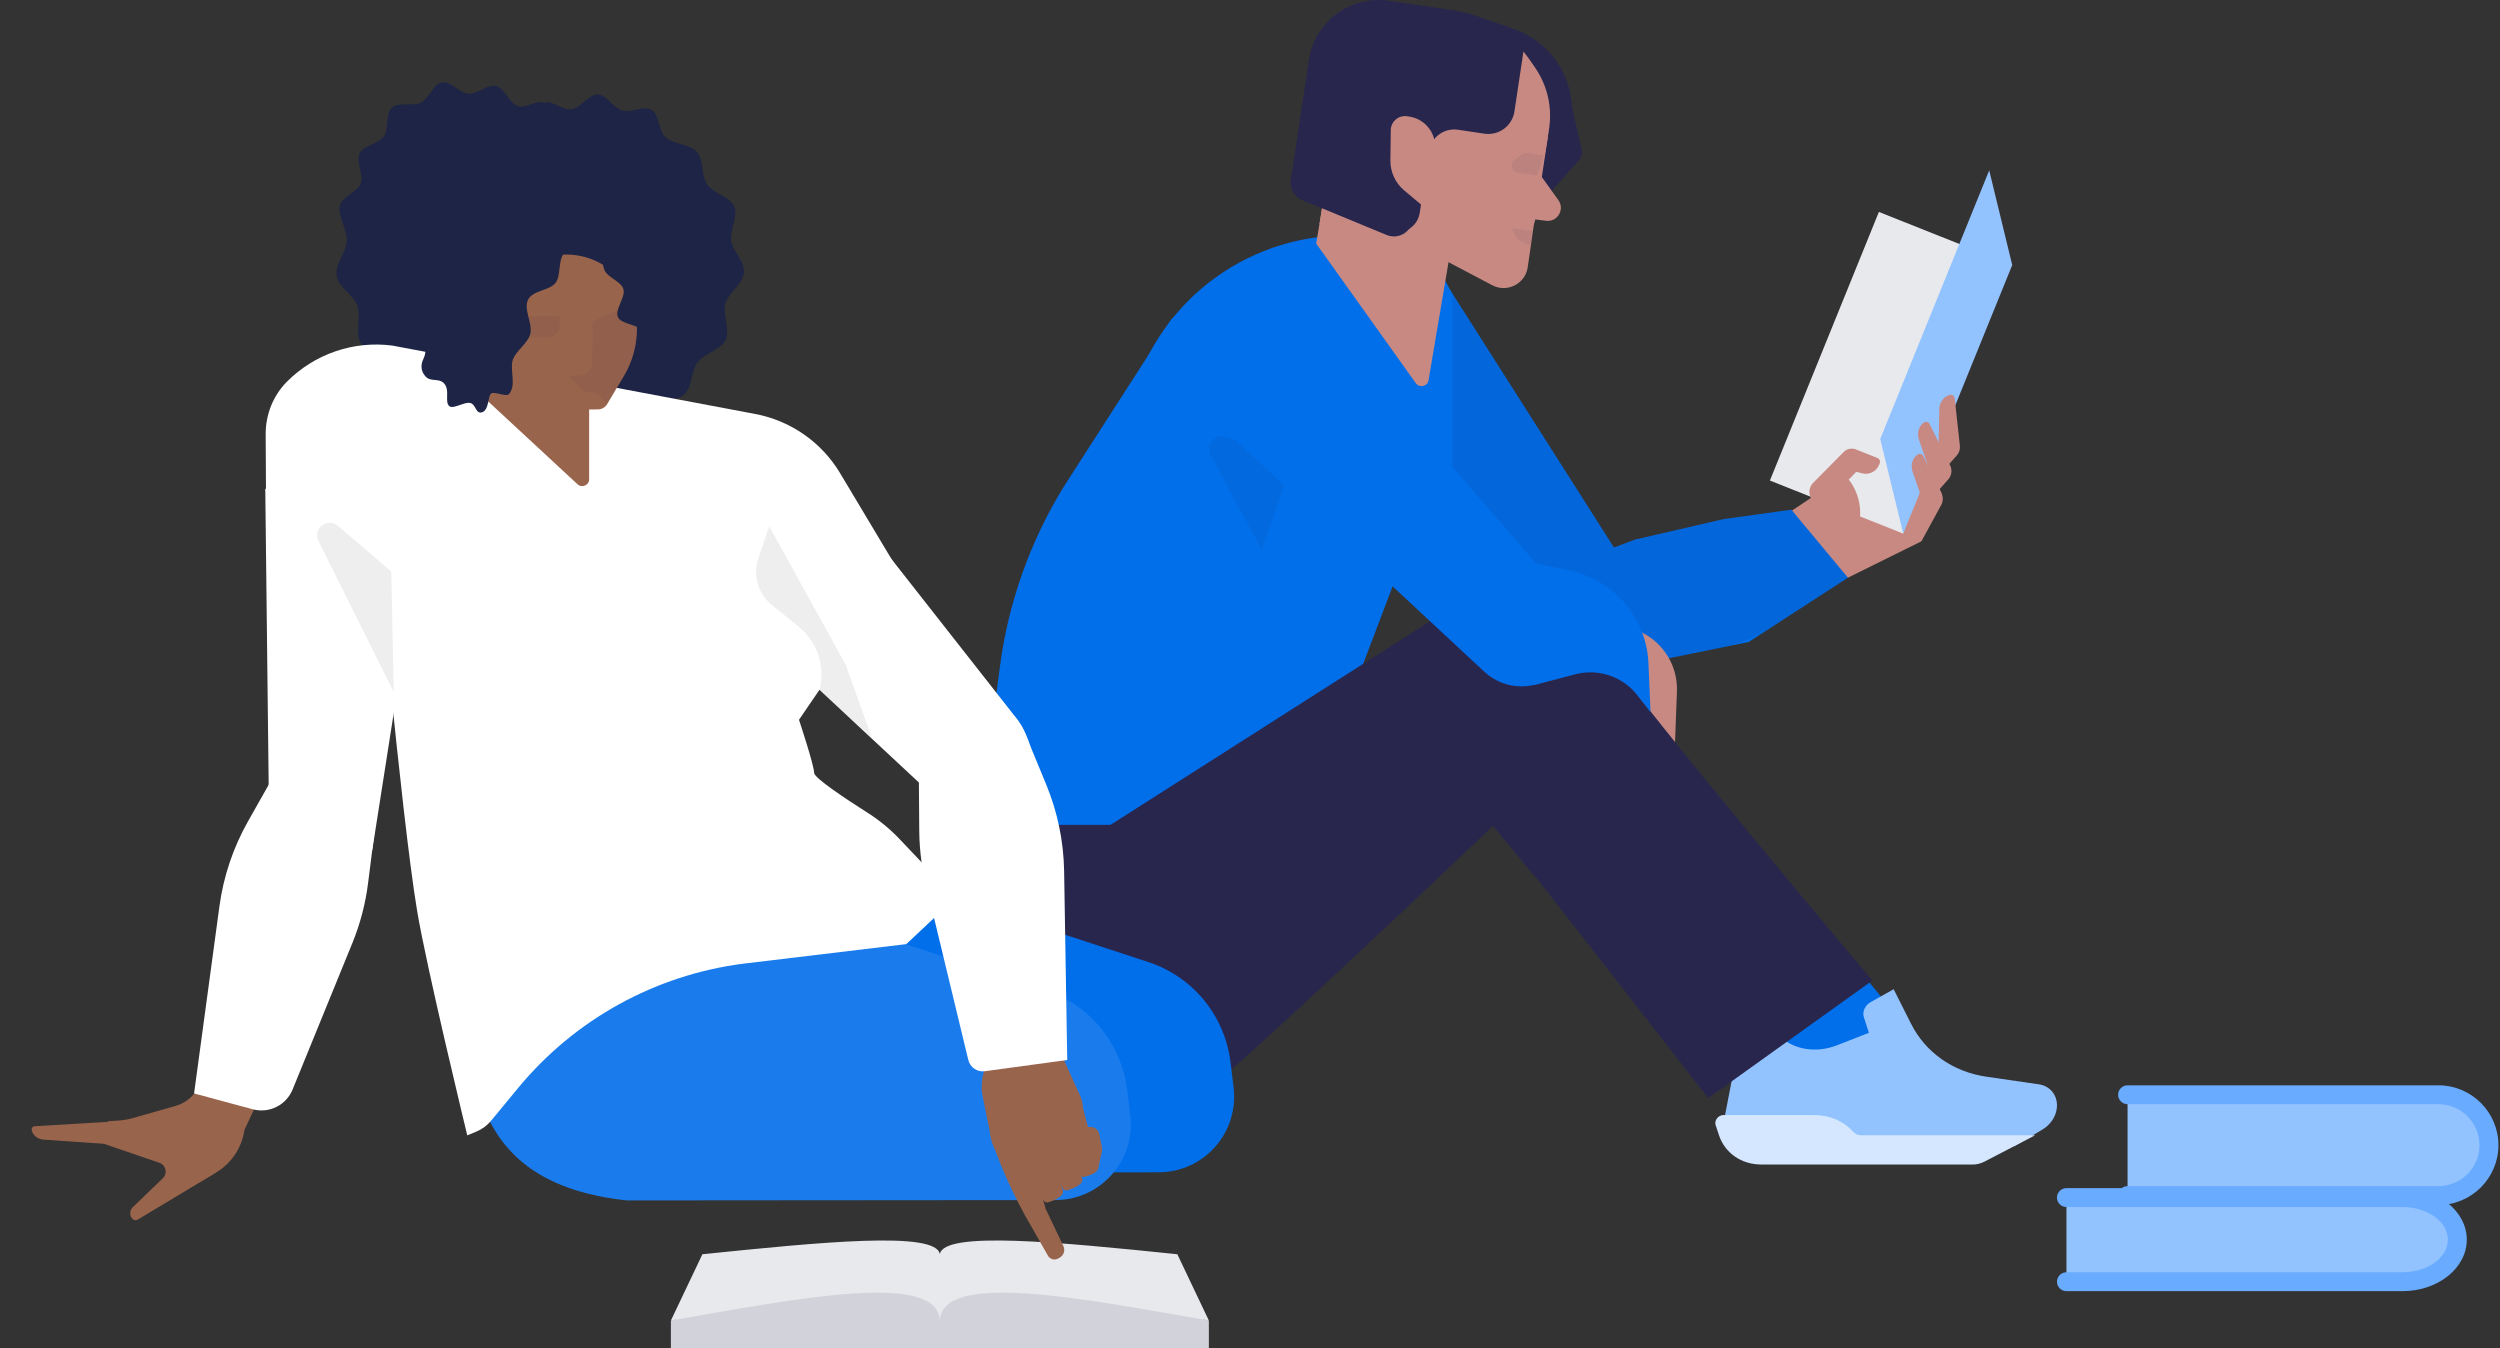
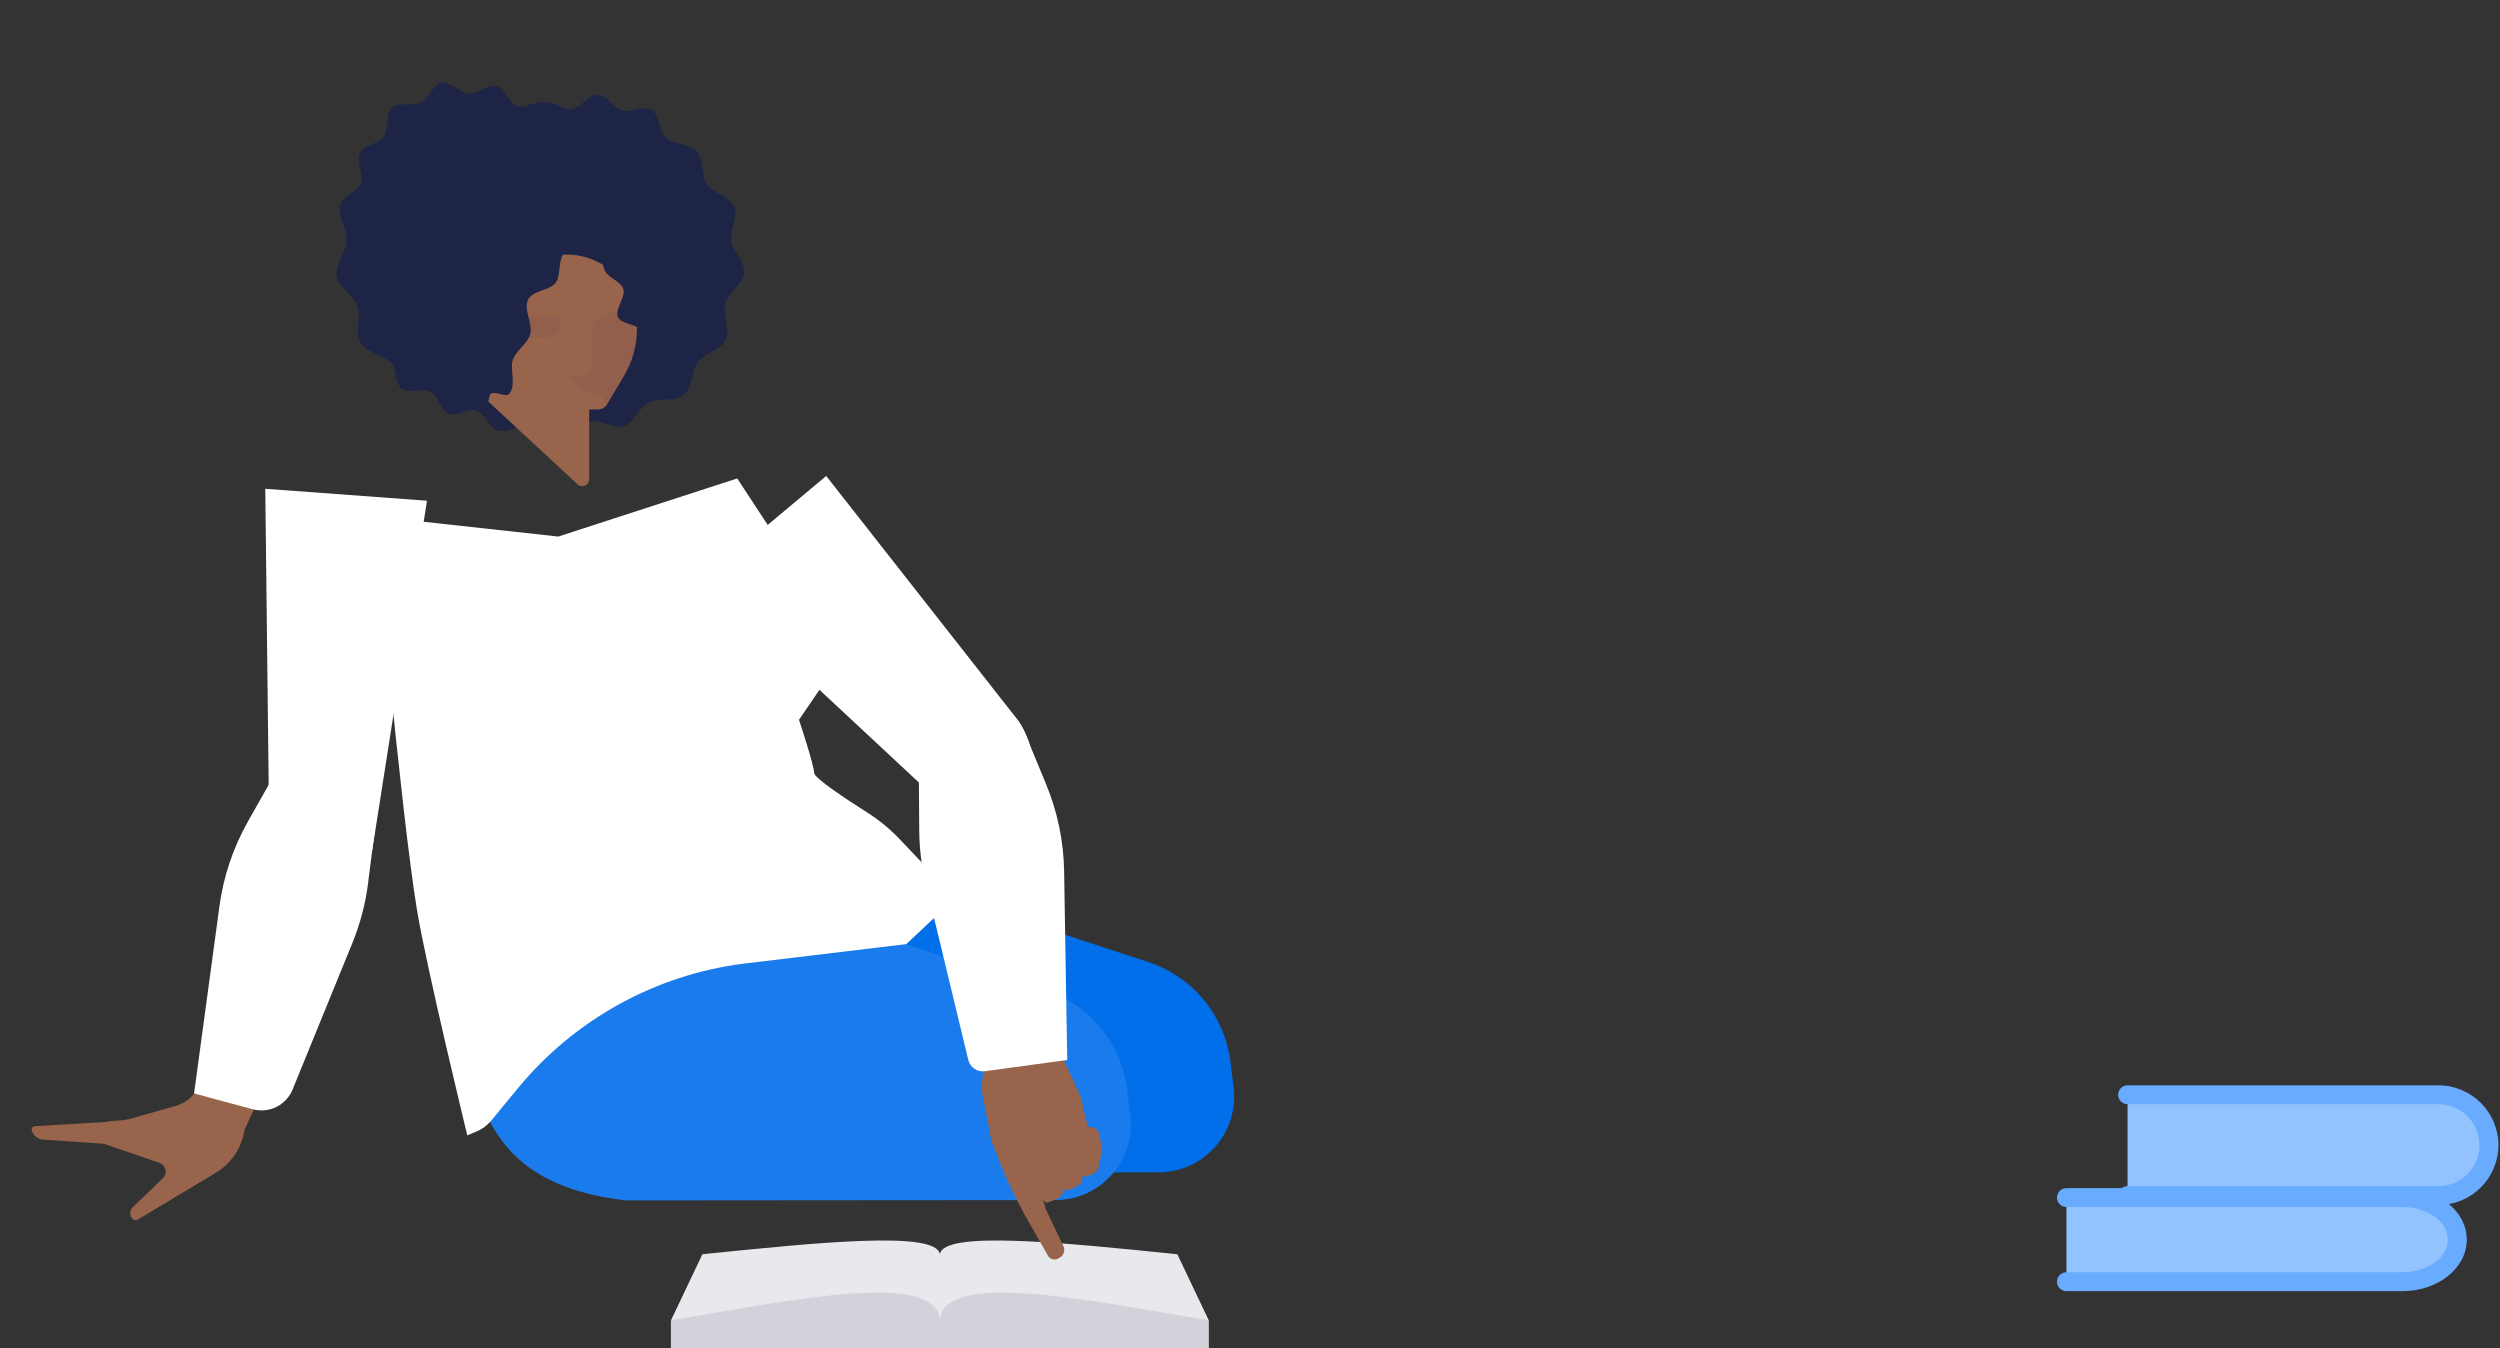
<svg xmlns="http://www.w3.org/2000/svg" width="395" height="213" viewBox="0 0 395 213" fill="none">
  <rect x="0" y="0" width="395" height="213" fill="#333333" stroke="none" />
  <g clip-path="url(#clip0_2632_25473)">
    <g clip-path="url(#clip1_2632_25473)">
      <path d="M306.714 79.786L303.582 85.527L291.969 91.274L276.703 84.967L292.185 74.621L304.587 74.033L306.709 77.873C307.039 78.468 307.041 79.19 306.714 79.786Z" fill="#C78982" />
      <path d="M300.709 84.314L279.645 75.926L296.865 33.486L317.931 41.875L315.38 43.143L301.319 79.825L300.709 84.314Z" fill="#E8E9EC" />
      <path d="M290.695 73.884L294.234 74.788C294.768 74.924 295.333 74.862 295.823 74.613C296.314 74.364 296.697 73.945 296.901 73.435L296.994 73.202C297.057 73.043 297.055 72.866 296.987 72.708C296.919 72.551 296.792 72.427 296.633 72.363L293.168 70.985C292.867 70.865 292.531 70.87 292.234 70.998C291.937 71.125 291.702 71.365 291.582 71.665L290.695 73.884Z" fill="#C78982" />
      <path d="M291.337 71.377L286.465 76.304C286.266 76.505 286.111 76.746 286.01 77.01C285.908 77.274 285.864 77.556 285.877 77.838C285.891 78.121 285.964 78.397 286.091 78.65C286.217 78.903 286.395 79.127 286.613 79.308L287.721 80.227L295.052 72.754L293.621 71.356C293.315 71.058 292.903 70.893 292.475 70.897C292.047 70.9 291.637 71.073 291.337 71.377Z" fill="#C78982" />
      <path d="M300.71 84.314L297.074 69.357L314.296 26.918L317.931 41.875L300.71 84.314Z" fill="#93C3FF" />
      <path d="M306.195 75.316L306.41 64.506C306.523 63.37 307.296 62.505 308.217 62.368L308.232 62.367C308.309 62.365 308.387 62.377 308.46 62.405C308.533 62.432 308.6 62.473 308.657 62.526C308.714 62.58 308.759 62.643 308.792 62.714C308.824 62.785 308.842 62.861 308.844 62.939L309.662 70.433C309.692 70.71 309.664 70.989 309.579 71.254C309.495 71.519 309.355 71.763 309.17 71.97L306.195 75.316Z" fill="#C78982" />
      <path d="M306.047 77.742L303.139 69.314C302.854 68.207 303.281 67.13 304.098 66.686C304.103 66.684 304.107 66.681 304.112 66.68C304.184 66.651 304.261 66.636 304.339 66.637C304.417 66.637 304.494 66.653 304.566 66.683C304.637 66.714 304.703 66.758 304.757 66.813C304.812 66.868 304.855 66.934 304.884 67.006L308.124 73.534C308.3 73.889 308.366 74.289 308.313 74.681C308.26 75.074 308.091 75.442 307.828 75.739L306.047 77.742Z" fill="#C78982" />
      <path d="M304.669 81.717L302.138 74.378C301.852 73.272 302.279 72.195 303.096 71.751C303.101 71.749 303.105 71.746 303.11 71.745C303.182 71.715 303.26 71.701 303.337 71.701C303.415 71.702 303.492 71.718 303.564 71.748C303.636 71.778 303.701 71.822 303.755 71.877C303.81 71.933 303.853 71.998 303.883 72.07L306.64 77.628C307 78.355 306.884 79.226 306.345 79.833L304.669 81.717ZM291.925 75.526L292.297 76.042C293.049 77.088 293.555 78.288 293.779 79.555C294.002 80.822 293.936 82.123 293.586 83.361L292.522 87.125L284.273 80.582L291.925 75.526Z" fill="#C78982" />
      <path d="M283.03 80.529L291.971 91.274L276.296 101.431L251.852 106.408L252.35 87.496L258.337 85.257L272.305 82.022L283.03 80.529Z" fill="#016EEA" />
      <path d="M245.221 103.495L209.078 58.315C205.639 52.457 207.612 44.927 213.484 41.496L215.084 40.561C218.748 38.421 225.304 39.535 227.449 43.19L259.397 93.407C260.577 95.261 260.999 97.496 260.578 99.651C260.156 101.807 258.922 103.719 257.131 104.995L256.943 105.128C255.151 106.404 252.936 106.946 250.756 106.642C248.575 106.338 246.594 105.212 245.221 103.495Z" fill="#016EEA" />
      <path opacity="0.09" d="M283.028 80.53L272.303 82.023L258.335 85.257L255.006 86.504L227.449 43.19C225.303 39.535 218.748 38.421 215.084 40.561L213.484 41.496C207.612 44.927 205.639 52.457 209.078 58.315L245.221 103.495C246.523 105.121 248.374 106.22 250.428 106.586C252.482 106.953 254.6 106.561 256.386 105.485L271.952 102.316C274.822 101.732 277.556 100.615 280.012 99.024L291.97 91.275L283.028 80.53Z" fill="#1D2445" />
-       <path d="M255.594 98.527L258.225 99.432C260.253 100.13 262.003 101.46 263.216 103.227C264.428 104.993 265.039 107.102 264.958 109.241L264.573 119.429L255.926 111.135L255.594 98.527Z" fill="#C78982" />
      <path d="M279.537 136.02L300.416 161.361L285.487 174.942L266.762 154.386L279.537 136.02Z" fill="#016EEA" />
      <path d="M318.334 181.061L322.724 178.455C323.934 177.736 324.777 176.506 324.964 175.186C325.237 173.246 324.04 171.601 322.153 171.326L313.83 170.114C308.57 169.347 304.232 166.293 301.941 161.743L299.197 156.297L295.545 158.346C294.665 158.84 294.211 159.862 294.49 160.721L295.288 163.181L290.28 165.141C286.889 166.469 283.292 165.856 281.016 163.564L277.501 160.024C276.885 159.404 275.71 159.869 275.529 160.804L272.453 176.724L272.885 180.472L318.334 181.061Z" fill="#93C3FF" />
      <path d="M271.072 177.772L271.593 179.348C272.532 182.182 275.136 183.992 278.277 183.993L311.674 184.001C312.315 184.001 312.97 183.837 313.574 183.522L321.554 179.374L294.056 179.367C293.569 179.367 293.128 179.177 292.827 178.838C291.314 177.135 289.099 176.183 286.654 176.182L272.312 176.178C271.489 176.177 270.825 177.03 271.072 177.772Z" fill="#D4E7FF" />
      <path d="M204.288 134.091L154.738 130.33L157.979 105.394C159.297 95.253 162.758 85.507 168.134 76.799L184.934 50.68C185.968 49.006 191.741 47.367 193.698 47.591L202.308 48.689L206.862 49.209C224.632 53.048 230.408 68.994 221.529 88.706L204.288 134.091Z" fill="#016EEA" />
      <path d="M229.479 77.234V46.491L226.032 40.029L221.28 38.264C205.566 34.297 189.171 41.567 181.594 55.862L172.375 73.254L213.926 83.646L229.479 77.234Z" fill="#016EEA" />
      <path d="M220.375 106.706L223.352 102.145C226.607 97.284 231.484 93.785 236.488 92.93C240.503 92.244 244.5 93.597 247.433 96.365L251.109 99.835C251.557 100.258 251.96 100.729 252.313 101.243C260.4 113.002 295.833 154.929 295.833 154.929L269.893 173.509C269.893 173.509 244.286 140.623 243.668 139.878L235.768 130.374L220.375 106.706Z" fill="#28264D" />
      <path opacity="0.07" d="M204.614 71.888L193.809 69.099C192.074 68.365 190.381 70.218 191.273 71.875L199.347 86.853L204.614 71.888Z" fill="#28264D" />
      <path d="M211.784 15.836L232.57 19.553L225.713 60.078C225.547 61.062 224.271 61.352 223.693 60.538L207.953 38.479L211.784 15.836Z" fill="#C78982" />
      <path d="M223.027 15.737L248.224 19.51C248.696 16.368 248.055 13.16 246.412 10.438C244.768 7.717 242.224 5.653 239.218 4.602L232.989 2.423C229.064 1.05 224.856 3.579 224.24 7.682L223.027 15.737Z" fill="#28264D" />
      <path d="M235.433 11.685L234.578 17.371L239.657 18.131L236.796 37.15L238.702 37.435L249.436 25.358C249.646 25.122 249.797 24.839 249.875 24.533C249.954 24.228 249.959 23.907 249.889 23.599L247.535 13.193L235.433 11.685Z" fill="#28264D" />
      <path d="M244.513 20.543L241.364 42.337C240.911 44.902 238.085 46.284 235.777 45.068L214.367 33.787L244.513 20.543Z" fill="#C78982" />
      <path d="M239.96 34.344L244.277 34.885C246.076 35.111 247.282 33.092 246.227 31.621L241.612 25.185L239.96 34.344ZM233.774 5.058L233.279 4.97C232.782 4.883 232.271 4.894 231.778 5.003C231.285 5.113 230.818 5.318 230.404 5.607C229.99 5.897 229.637 6.265 229.366 6.69C229.095 7.115 228.91 7.59 228.823 8.086L226.508 21.218L244.06 24.297L244.708 20.619C245.995 13.31 241.1 6.343 233.774 5.058Z" fill="#C78982" />
      <path d="M233.535 19.871L244.537 21.802L242.077 35.752L231.074 33.822L233.535 19.871Z" fill="#C78982" />
      <path d="M229.477 1.881L224.248 1.098C218.534 0.242 213.221 3.914 212.363 9.614L208.48 35.419L235.463 39.459C237.127 39.708 238.822 39.287 240.175 38.289C241.529 37.292 242.429 35.799 242.679 34.139L244.519 21.912C245.985 12.17 239.243 3.344 229.477 1.881Z" fill="#C78982" />
      <path opacity="0.07" d="M243.879 24.552L241.348 24.173C241.202 24.151 241.054 24.158 240.911 24.193C240.768 24.228 240.634 24.291 240.516 24.379L239.303 25.273C238.5 25.865 238.816 27.13 239.803 27.278L242.866 27.737" fill="#28264D" />
      <path d="M241.038 5.925L239.278 17.621C239.114 18.713 238.521 19.695 237.631 20.352C236.741 21.008 235.626 21.285 234.531 21.121L230.371 20.498C229.313 20.339 228.236 20.607 227.375 21.241C226.515 21.875 225.943 22.824 225.784 23.879L224.316 33.632C224.21 34.34 223.895 35.002 223.412 35.532C222.928 36.062 222.298 36.437 221.601 36.61C220.904 36.783 220.172 36.746 219.496 36.503C218.82 36.261 218.231 35.824 217.804 35.247L206.863 19.13C206.546 18.701 206.412 18.164 206.491 17.636C206.57 17.109 206.856 16.634 207.286 16.317L219.016 4.924C220.898 3.239 223.222 2.123 225.717 1.707C228.212 1.291 230.774 1.593 233.103 2.576L241.038 5.925Z" fill="#28264D" />
      <path d="M228.226 1.406L219.482 0.125C213.393 -0.787 207.716 3.397 206.803 9.472L203.951 28.422C203.852 29.082 203.977 29.755 204.306 30.335C204.635 30.916 205.149 31.369 205.766 31.625L219.093 37.128C219.513 37.301 219.967 37.377 220.421 37.349C220.875 37.321 221.316 37.191 221.712 36.968C222.107 36.744 222.447 36.434 222.704 36.061C222.962 35.687 223.131 35.26 223.198 34.812L230.396 1.75L228.226 1.406Z" fill="#28264D" />
      <path d="M222.323 18.367L222.665 18.419C223.288 18.512 223.887 18.727 224.427 19.051C224.967 19.375 225.437 19.802 225.812 20.307C226.186 20.813 226.457 21.387 226.609 21.997C226.761 22.607 226.792 23.241 226.698 23.863L225.325 32.984L221.876 30.101C221.18 29.519 220.622 28.79 220.243 27.967C219.864 27.144 219.673 26.247 219.684 25.341L219.742 20.559C219.745 20.239 219.818 19.923 219.954 19.633C220.09 19.342 220.287 19.084 220.532 18.877C220.777 18.669 221.063 18.516 221.372 18.428C221.681 18.34 222.005 18.319 222.323 18.367Z" fill="#C78982" />
      <path opacity="0.07" d="M238.941 36.057L239.231 36.944C239.389 37.431 239.742 37.83 240.205 38.05L241.795 38.806L242.16 36.525L238.941 36.057Z" fill="#28264D" />
      <path d="M154.739 130.328H178.437L157.153 160.237L156.574 159.276C153.714 154.523 152.519 148.956 153.176 143.451L154.739 130.328Z" fill="#28264D" />
      <path d="M153.474 144.345L227.657 97.059C232.978 93.667 240.078 95.823 242.601 101.597C245.851 109.035 249.5 117.548 249.269 117.732C249.269 117.732 206.446 158.811 191.468 171.723C187.366 175.26 181.769 175.744 180.178 175.643C164.003 174.626 151.896 160.436 153.474 144.345Z" fill="#28264D" />
      <path d="M234.53 106.142L192.158 66.714C187.898 61.42 188.748 53.684 194.054 49.434L195.501 48.275C198.811 45.624 205.46 45.771 208.118 49.073L247.078 94.096C248.516 95.759 249.261 97.908 249.16 100.102C249.058 102.295 248.118 104.367 246.532 105.89L246.366 106.049C244.78 107.572 242.669 108.431 240.467 108.448C238.265 108.465 236.14 107.64 234.53 106.142Z" fill="#016EEA" />
      <path d="M240.047 88.475L240.808 106.817C240.817 107.037 240.876 107.251 240.979 107.445C241.082 107.639 241.227 107.807 241.404 107.937C241.581 108.068 241.785 108.157 242.002 108.198C242.218 108.239 242.44 108.232 242.653 108.176L248.873 106.542C250.659 106.072 252.544 106.137 254.293 106.727C256.043 107.317 257.58 108.408 258.714 109.862L260.785 112.519L260.453 104.774C260.305 101.31 259.005 97.994 256.759 95.348C254.513 92.702 251.448 90.877 248.048 90.161L240.047 88.475Z" fill="#016EEA" />
    </g>
    <g clip-path="url(#clip2_2632_25473)">
      <path d="M326.5 189.219H379.61C384.385 189.219 388.256 192.193 388.256 195.862C388.256 199.532 384.385 202.505 379.61 202.505H326.5V189.219Z" fill="#93C3FF" />
      <path d="M379.609 204.001H326.499C326.101 204.001 325.72 203.843 325.439 203.563C325.158 203.283 325 202.904 325 202.507C325 202.111 325.158 201.732 325.439 201.452C325.72 201.171 326.101 201.014 326.499 201.014H379.609C383.549 201.014 386.756 198.704 386.756 195.864C386.756 193.024 383.549 190.713 379.609 190.713H326.499C326.101 190.713 325.72 190.556 325.439 190.276C325.158 189.996 325 189.616 325 189.22C325 188.824 325.158 188.444 325.439 188.164C325.72 187.884 326.101 187.727 326.499 187.727H379.609C385.203 187.727 389.753 191.377 389.753 195.864C389.753 200.351 385.203 204.001 379.609 204.001Z" fill="#68ABFF" />
      <path d="M336.156 172.973H385.257C387.377 172.973 389.41 173.812 390.909 175.305C392.408 176.799 393.25 178.825 393.25 180.937C393.25 183.049 392.408 185.075 390.909 186.569C389.41 188.062 387.377 188.901 385.257 188.901H336.156V172.973Z" fill="#93C3FF" />
      <path d="M385.26 190.394H336.159C335.761 190.394 335.38 190.237 335.099 189.957C334.818 189.676 334.66 189.297 334.66 188.901C334.66 188.505 334.818 188.125 335.099 187.845C335.38 187.565 335.761 187.407 336.159 187.407H385.26C388.84 187.407 391.754 184.504 391.754 180.936C391.754 177.368 388.84 174.465 385.26 174.465H336.159C335.761 174.465 335.38 174.308 335.099 174.028C334.818 173.748 334.66 173.368 334.66 172.972C334.66 172.576 334.818 172.196 335.099 171.916C335.38 171.636 335.761 171.479 336.159 171.479H385.26C390.493 171.479 394.751 175.722 394.751 180.936C394.751 186.151 390.493 190.394 385.26 190.394Z" fill="#68ABFF" />
    </g>
    <g clip-path="url(#clip3_2632_25473)">
      <path d="M150.146 198.359H146.854L106 208.641V213H191V208.641L150.146 198.359Z" fill="#D2D3DA" />
      <path d="M186.019 198.17C167.406 196.262 149.043 194.432 148.499 198.17C147.957 194.432 129.593 196.262 110.98 198.17L106 208.641C126.465 205.064 148.084 200.833 148.499 208.641C148.916 200.833 170.534 205.064 190.999 208.641L186.019 198.17Z" fill="#E8E9EC" />
    </g>
    <g clip-path="url(#clip4_2632_25473)">
      <path d="M86.014 16.231C87.424 15.832 88.948 17.489 90.308 17.263C91.754 17.024 93.023 14.914 94.407 14.936C95.846 14.959 96.97 17.102 98.337 17.482C99.67 17.853 101.759 16.601 103.019 17.384C104.154 18.088 104.023 20.523 105.095 21.615C106.303 22.846 108.944 22.705 110.07 23.955C111.231 25.245 110.772 27.807 111.741 29.175C112.74 30.585 115.333 31.071 116.013 32.626C116.686 34.164 115.278 36.332 115.528 38.075C115.757 39.672 117.759 41.343 117.542 43.162C117.33 44.937 115.051 46.31 114.596 48.006C114.132 49.738 115.398 52.095 114.657 53.687C113.904 55.304 111.305 55.81 110.242 57.222C109.184 58.627 109.393 61.289 108.003 62.429C106.673 63.52 104.125 62.803 102.469 63.597C101.043 64.281 100.237 66.751 98.619 67.283C97.077 67.789 94.966 66.287 93.331 66.611C91.71 66.932 90.315 69.13 88.682 69.23C87.007 69.332 85.393 67.318 83.788 67.141C82.103 66.956 80.054 68.544 78.542 68.002C77.277 67.601 76.624 65.302 75.333 64.866C74.062 64.438 72.101 65.855 70.849 65.352C69.594 64.847 69.191 62.482 68 61.863C66.798 61.237 64.601 62.238 63.512 61.454C62.421 60.667 62.704 58.294 61.772 57.305C60.574 56.032 57.906 55.741 56.963 54.123C56.065 52.583 57.094 50.078 56.475 48.346C55.864 46.637 53.479 45.364 53.182 43.581C52.879 41.762 54.729 39.807 54.798 38.028C54.871 36.164 53.217 34.014 53.75 32.328C54.164 31.017 56.497 30.309 57.002 28.949C57.493 27.629 56.21 25.524 56.828 24.245C57.451 22.958 59.865 22.712 60.657 21.553C61.466 20.369 60.872 17.979 61.9 17.02C62.929 16.059 65.2 16.859 66.492 16.216C67.811 15.56 68.492 13.261 69.784 13.025C71.171 12.771 72.641 14.708 74.004 14.821C75.367 14.934 77.057 13.239 78.407 13.596C79.724 13.944 80.451 16.287 81.766 16.754C83.062 17.213 84.714 15.764 86.014 16.231Z" fill="#1D2445" />
      <path d="M194.909 171.818L194.422 167.823C193.983 164.225 192.531 160.827 190.235 158.026C187.939 155.226 184.894 153.139 181.457 152.012L94.244 123.396L90.573 140.618C88.718 165.496 90.629 182.593 115.37 185.277L183.081 185.222C190.237 185.217 195.776 178.938 194.909 171.818Z" fill="#016EEA" />
      <path d="M178.581 176.209L178.094 172.214C177.655 168.616 176.203 165.217 173.907 162.417C171.61 159.616 168.566 157.53 165.129 156.402L77.916 127.787L74.245 145.009C72.389 169.887 74.301 186.983 99.042 189.667L166.752 189.612C173.91 189.607 179.448 183.329 178.581 176.209Z" fill="#1A7CEC" />
      <path d="M58.815 134.327L46.156 134.109C44.183 134.14 42.537 131.843 42.518 129.865L41.914 77.229L67.466 79.116L58.815 134.327ZM152.899 130.822L162.09 123.471C163.712 122.344 163.578 117.87 160.895 113.87L130.541 75.201L110.869 91.659L152.899 130.822Z" fill="white" />
-       <path d="M119.334 65.41L61.969 54.597C58.948 54.21 55.879 54.522 52.997 55.51C50.116 56.498 47.498 58.135 45.346 60.295C43.153 62.497 41.96 65.509 41.977 68.62L42.065 85.277L84.351 104.45L143.704 93.096L132.736 74.763C131.288 72.344 129.345 70.259 127.035 68.647C124.725 67.035 122.1 65.932 119.334 65.41Z" fill="white" />
      <path d="M93.085 75.715V43.402H75.727V62.125L91.203 76.468C91.882 77.185 93.085 76.703 93.085 75.715Z" fill="#99644C" />
      <path d="M74.884 55.617L83.65 64.292C83.81 64.45 83.999 64.574 84.207 64.659C84.415 64.743 84.637 64.785 84.862 64.783L94.483 64.686C94.774 64.683 95.059 64.605 95.312 64.46C95.564 64.315 95.776 64.107 95.925 63.856L98.58 59.401C99.928 57.141 100.639 54.557 100.639 51.924V51.399C100.639 45.225 95.647 40.221 89.489 40.221H86.033C79.875 40.221 74.883 45.225 74.883 51.399L74.884 55.617Z" fill="#99644C" />
      <path opacity="0.07" d="M86.594 53.309H81.481V51.769C81.481 50.763 82.294 49.946 83.299 49.946H88.412V51.486C88.412 51.725 88.365 51.962 88.273 52.183C88.182 52.404 88.048 52.605 87.879 52.775C87.711 52.944 87.51 53.078 87.29 53.17C87.069 53.262 86.833 53.309 86.594 53.309ZM93.655 50.813V52.412L93.542 57.376C93.53 57.874 93.333 58.35 92.989 58.711C92.645 59.071 92.179 59.289 91.682 59.322L89.845 59.444L92.382 61.938C92.382 61.938 93.34 61.701 94.371 62.239C95.468 62.812 95.858 64.153 95.928 63.857C96 63.555 97.292 61.396 98.505 59.41C99.903 57.122 100.644 54.49 100.644 51.806L100.649 47.56L93.655 50.813Z" fill="#1D2445" />
      <path d="M88.301 35.934C89.28 36.748 89.023 38.268 90.172 38.774C91.341 39.29 93.464 38.013 94.498 38.685C95.515 39.346 94.943 41.454 95.528 42.725C96.07 43.902 98.246 44.516 98.521 45.76C98.8 47.023 97.154 48.862 97.612 50.041C98.058 51.19 100.286 51.152 101.328 52.078C101.756 52.457 101.397 54.704 102.398 55.389C103.183 55.927 105.067 54.757 105.875 55.17C107.061 55.776 108.306 57.752 108.772 57.358C109.248 56.955 108.835 54.852 109.667 54.261C110.385 53.75 112.411 54.702 112.97 54.128C113.72 53.359 112.545 52.307 112.187 51.575C111.664 50.509 112.929 48.562 112.406 47.496C111.883 46.429 109.572 46.244 109.049 45.177C108.526 44.111 109.791 42.164 109.268 41.098C108.951 40.45 106.83 41.093 106.062 40.532C105.401 40.05 105.728 37.926 105.004 37.509C104.182 37.036 102.337 38.292 101.778 37.904C101.466 37.689 101.793 35.372 100.781 34.571C100.07 34.008 98.094 35.002 97.366 34.49C96.254 33.708 95.455 31.411 95.089 31.568C94.181 31.958 94.057 34.183 93.148 34.574C92.24 34.963 90.548 33.517 89.639 33.907C88.731 34.296 89.209 35.545 88.301 35.934Z" fill="#1D2445" />
      <path d="M93.121 36.836C92.505 38.294 89.926 38.979 89.051 40.113C88.134 41.301 88.678 43.642 87.713 44.775C86.771 45.883 84.239 45.904 83.484 47.254C82.646 48.755 84.105 50.999 83.821 52.593C83.531 54.221 81.411 55.424 80.98 57.006C80.565 58.526 81.618 60.923 80.412 62.269C79.963 62.77 78.107 61.769 77.582 62.184C77.059 62.599 77.291 65.089 75.952 65.182C75.105 65.241 75.167 63.748 74.168 63.648C73.279 63.559 71.653 64.594 71.078 64.228C70.107 63.609 71.241 61.618 70.088 60.502C69.311 59.748 68.048 60.323 67.305 59.551C66.094 58.292 66.777 56.954 66.909 56.682C67.759 54.949 66.697 52.333 67.476 50.63C68.281 48.868 70.855 48.151 71.916 46.607C72.971 45.072 72.848 42.303 74.489 41.166C75.577 40.412 77.797 41.301 78.886 40.547C79.975 39.793 79.93 37.396 81.017 36.642C82.106 35.888 84.326 36.777 85.415 36.023C86.18 35.493 86.678 33.642 87.563 33.834C88.361 34.007 88.527 36.249 89.333 36.653C90.149 37.061 92.385 36.538 93.121 36.836Z" fill="#1D2445" />
      <path d="M59.125 81.581C59.125 81.581 63.339 128.419 65.897 143.873C67.383 152.849 73.83 179.388 73.83 179.388L75.266 178.791C76.176 178.412 76.98 177.817 77.608 177.055L81.862 171.901C90.799 161.076 103.503 154.058 117.405 152.265L143.194 149.169L150.96 141.877L142.138 132.579C140.617 130.977 138.904 129.57 137.039 128.388C133.738 126.293 128.631 122.923 128.631 122.113C128.631 120.914 126.241 113.727 126.241 113.727L134.008 102.346L116.482 75.592L88.202 84.776L59.125 81.581Z" fill="white" />
      <path d="M36.748 159.508L31.524 171.399C31.187 172.199 30.675 172.914 30.026 173.49C29.376 174.066 28.606 174.488 27.772 174.726L20.936 176.669C20.196 176.878 19.436 177.007 18.669 177.053L17.109 177.148L17.05 177.251L5.503 177.942C5.438 177.941 5.373 177.953 5.312 177.977C5.252 178.001 5.197 178.037 5.15 178.083C5.103 178.128 5.066 178.183 5.04 178.243C5.014 178.303 5.001 178.367 5 178.433V178.445C5.077 179.223 5.771 179.907 6.719 180.048L16.412 180.716L25.102 183.693C25.35 183.762 25.576 183.895 25.757 184.079C25.937 184.264 26.066 184.492 26.129 184.743C26.193 184.993 26.19 185.256 26.12 185.504C26.05 185.753 25.916 185.978 25.73 186.158L21.047 190.68C20.908 190.795 20.794 190.938 20.713 191.1C20.631 191.261 20.584 191.438 20.574 191.618C20.564 191.799 20.592 191.98 20.655 192.149C20.718 192.319 20.816 192.473 20.942 192.603C21.171 192.825 21.521 192.857 21.787 192.681L34.027 185.343L34.017 185.331C35.19 184.654 36.203 183.73 36.987 182.623C37.77 181.516 38.305 180.252 38.555 178.918L38.624 178.515L41.316 172.735L36.748 159.508Z" fill="#99644C" />
      <path d="M59.147 131.671L58.155 139.538C57.745 142.79 56.91 145.974 55.672 149.009L46.231 172.14C45.741 173.34 44.831 174.32 43.672 174.896C42.512 175.471 41.183 175.603 39.934 175.266L30.664 172.764L34.671 143.185C35.309 138.476 36.837 133.931 39.173 129.795L44.931 119.602C45.525 118.549 46.491 117.757 47.638 117.382C48.785 117.007 50.03 117.075 51.13 117.573L51.322 117.66C53.949 118.849 56.127 120.852 57.536 123.374C58.944 125.896 59.509 128.804 59.147 131.671Z" fill="white" />
-       <path opacity="0.07" d="M121.538 83.158L119.821 88.165C119.374 89.468 119.338 90.877 119.717 92.201C120.096 93.525 120.872 94.701 121.94 95.568L126.186 99.013C127.544 100.115 128.581 101.563 129.189 103.205C129.796 104.847 129.952 106.622 129.639 108.345L129.493 109.152L137.743 116.537L133.617 105.017L121.538 83.158ZM53.4 83.091L61.824 90.297L62.208 109.327L50.326 85.503C49.356 83.556 51.749 81.678 53.4 83.091Z" fill="black" />
      <path d="M162.755 192.471C163.785 192.158 165.34 191.51 165.12 190.606L162.196 181.176L156.977 180.963C158.346 184.901 160.054 188.534 161.939 192.008C162.04 192.253 162.457 192.597 162.742 192.477L162.755 192.471Z" fill="#99644C" />
      <path d="M165.576 189.977C166.605 189.664 168.16 189.016 167.94 188.112L165.016 178.681L159.797 178.469L164.76 189.514C164.861 189.758 165.279 190.103 165.563 189.983C165.567 189.98 165.571 189.978 165.576 189.977Z" fill="#99644C" />
      <path d="M168.638 188.075C169.668 187.761 171.223 187.113 171.003 186.21L168.078 176.779L162.859 176.566L167.822 187.611C167.924 187.856 168.341 188.201 168.625 188.081L168.638 188.075Z" fill="#99644C" />
      <path d="M171.319 185.948C172.269 185.721 173.708 185.205 173.524 184.296L171.031 174.744L166.25 174.115L170.58 185.425C170.668 185.675 171.044 186.048 171.307 185.953L171.319 185.948Z" fill="#99644C" />
      <path d="M168.395 179.287L160.978 182.639C159.279 183.406 157.072 181.985 156.665 180.161L155.288 173.365C154.956 171.877 155.069 170.324 155.612 168.9L156.514 166.529L167.153 165.418L170.677 173.152C171.182 174.269 171.226 175.542 170.798 176.691C170.371 177.841 169.507 178.774 168.395 179.287Z" fill="#99644C" />
      <path d="M166.289 185.344C169.67 183.796 171.041 179.537 169.353 175.832C167.665 172.127 163.556 170.378 160.175 171.926C156.795 173.474 155.423 177.732 157.112 181.437C158.8 185.143 162.909 186.892 166.289 185.344Z" fill="#99644C" />
      <path d="M145.184 123.299L145.241 131.228C145.264 134.506 145.718 137.766 146.589 140.926L152.99 167.468C153.127 168.037 153.469 168.534 153.951 168.864C154.432 169.194 155.019 169.332 155.597 169.254L168.622 167.479L168.132 137.633C168.054 132.881 167.072 128.187 165.24 123.803L161.856 115.606C160.843 113.182 157.106 109.522 154.607 110.313C151.858 111.183 149.459 112.914 147.763 115.251C146.067 117.588 145.163 120.409 145.184 123.299Z" fill="white" />
      <path d="M168.017 196.877L165.081 190.723L162.814 190.889C162.66 190.9 162.511 190.95 162.381 191.035C162.252 191.12 162.145 191.236 162.073 191.373C162 191.509 161.963 191.663 161.965 191.818C161.967 191.973 162.008 192.125 162.085 192.259L165.575 198.401C165.729 198.672 165.984 198.872 166.284 198.956C166.584 199.04 166.905 199.001 167.177 198.849L167.438 198.704C168.081 198.343 168.335 197.544 168.017 196.877ZM171.604 178.092L172.217 178.055C172.557 178.035 172.893 178.138 173.162 178.347C173.432 178.555 173.617 178.854 173.684 179.189L174.094 181.242C174.142 181.487 174.14 181.74 174.087 181.984L173.511 184.594L170.043 181.949L171.604 178.092Z" fill="#99644C" />
    </g>
  </g>
  <defs>
    <clipPath id="clip0_2632_25473">
      <rect width="395" height="213" fill="white" />
    </clipPath>
    <clipPath id="clip1_2632_25473">
-       <rect width="172" height="184" fill="white" transform="translate(153)" />
-     </clipPath>
+       </clipPath>
    <clipPath id="clip2_2632_25473">
      <rect width="102" height="108" fill="white" transform="translate(325 96)" />
    </clipPath>
    <clipPath id="clip3_2632_25473">
      <rect width="85" height="17" fill="white" transform="translate(106 196)" />
    </clipPath>
    <clipPath id="clip4_2632_25473">
      <rect width="190" height="186" fill="white" transform="translate(5 13)" />
    </clipPath>
  </defs>
</svg>